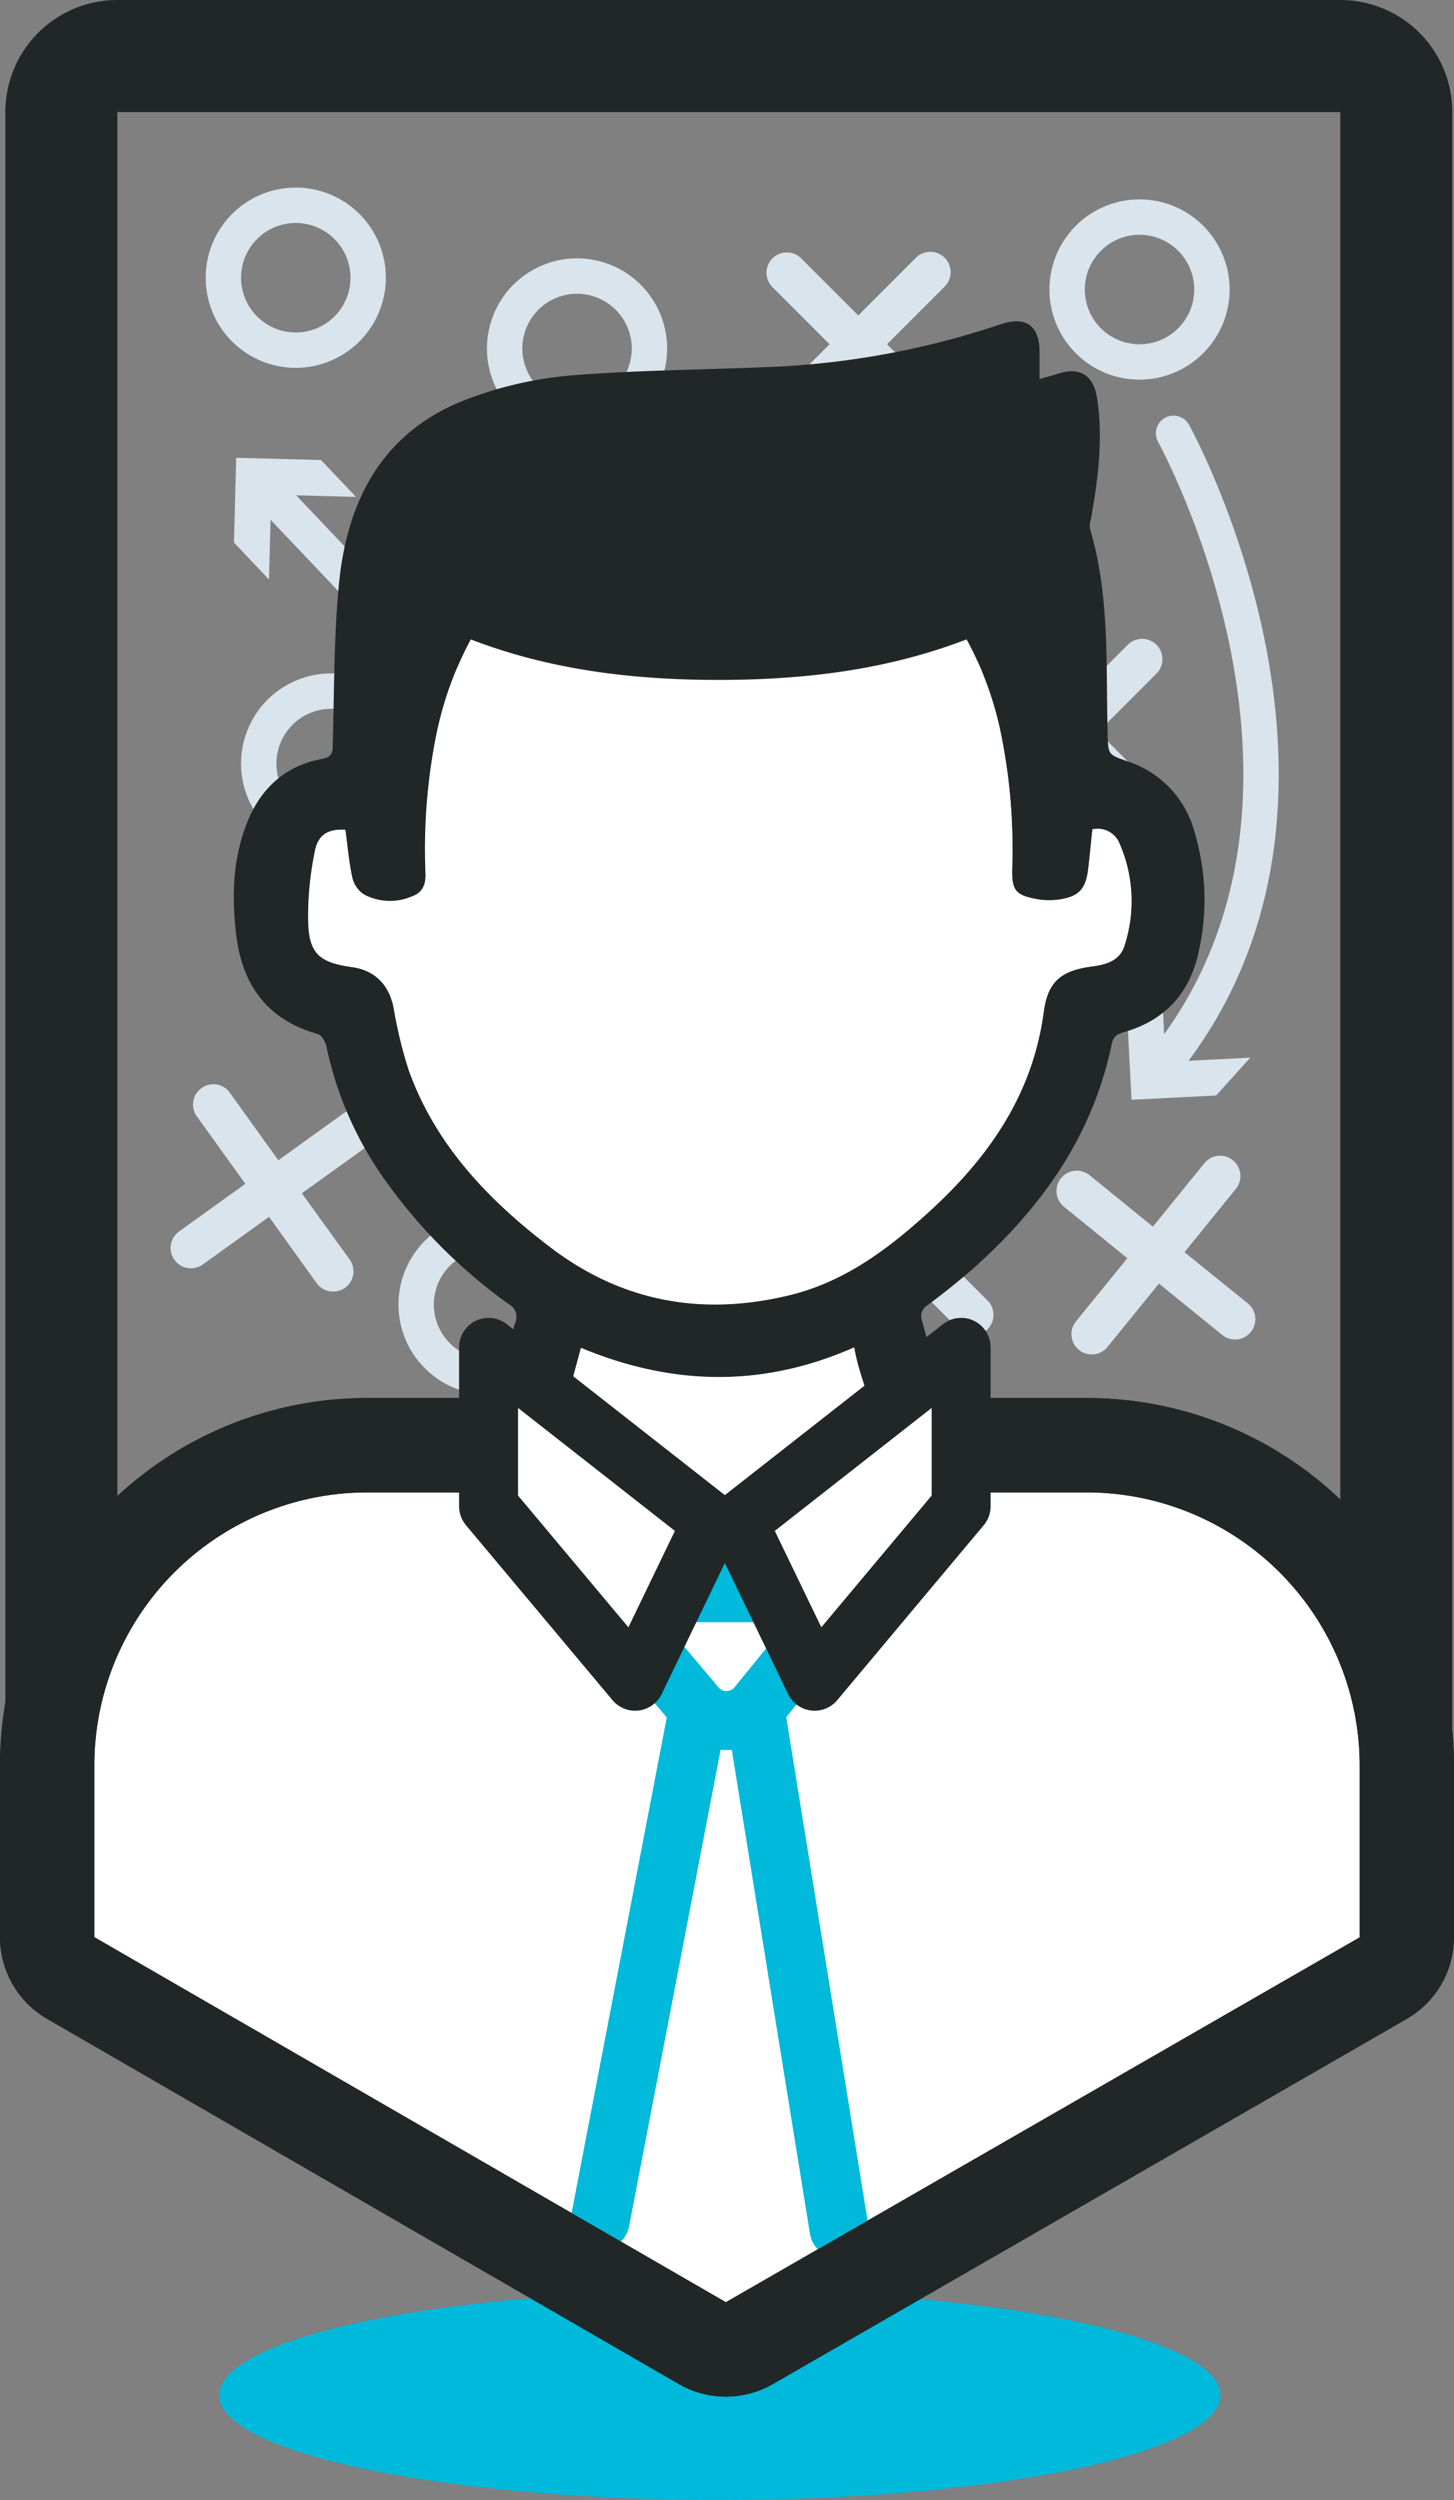
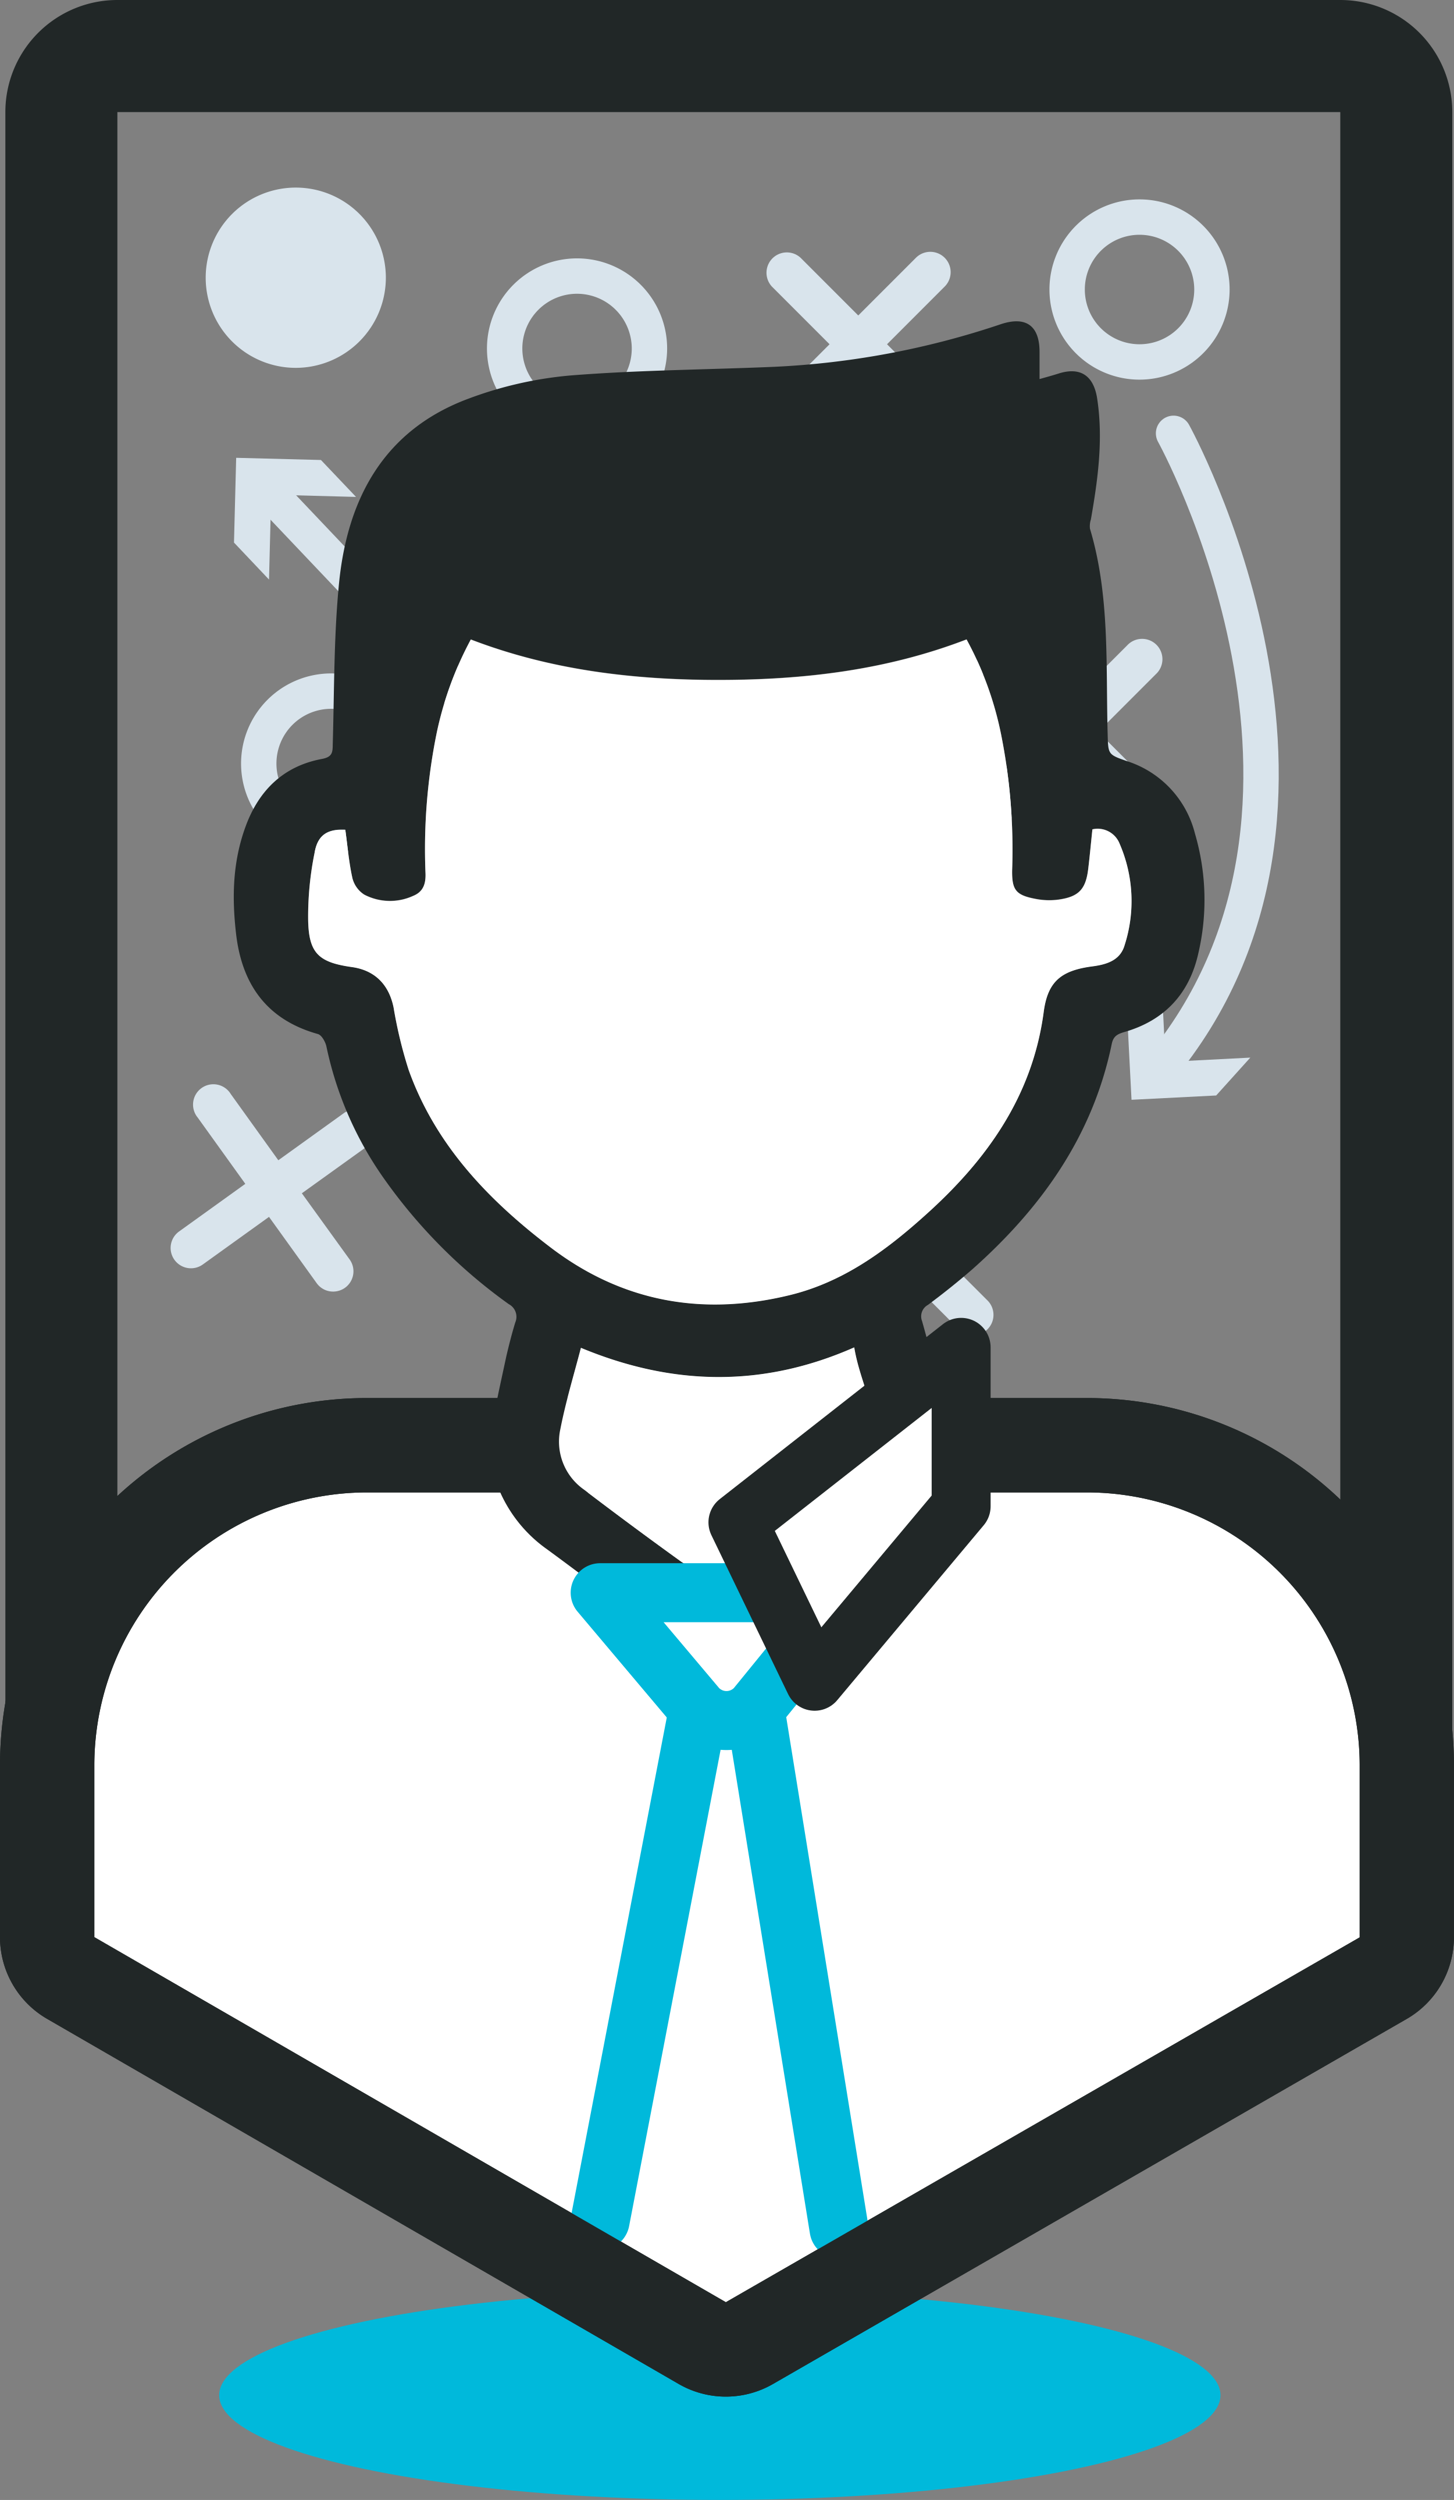
<svg xmlns="http://www.w3.org/2000/svg" viewBox="0 0 246.63 423.8">
  <rect x="0" y="0" width="246.63" height="423.8" fill="#808080" stroke="none" />
  <defs>
    <style>
      .a {
        fill: #00b9db;
      }

      .b {
        fill: #212727;
      }

      .c {
        fill: #d9e4ec;
      }

      .d {
        fill: none;
        stroke: #d9e4ec;
        stroke-width: 6px;
      }

      .d, .f {
        stroke-linecap: round;
      }

      .d, .f, .g, .h {
        stroke-linejoin: round;
      }

      .e, .f, .g, .h {
        fill: #fff;
      }

      .f, .g {
        stroke: #00b9db;
      }

      .f, .g, .h {
        stroke-width: 10px;
      }

      .h {
        stroke: #212727;
      }
    </style>
  </defs>
  <title>icon-2_1</title>
  <g>
    <ellipse class="a" cx="122.1" cy="406.04" rx="84.92" ry="17.76" />
    <g>
      <path class="b" d="M227.34,19V317.39H19.91V19H227.34m0-19H19.91a19,19,0,0,0-19,19V317.39a19,19,0,0,0,19,19H227.34a19,19,0,0,0,19-19V19a19,19,0,0,0-19-19Z" />
      <path class="c" d="M51.2,202.29l11.24-8.07a3.45,3.45,0,0,0-4-5.6l-11.23,8.07-8.07-11.23a3.45,3.45,0,1,0-5.6,4l8.07,11.23-11.23,8.07a3.44,3.44,0,0,0-.79,4.81,3.45,3.45,0,0,0,4.81.79l11.23-8.07,8.08,11.23a3.42,3.42,0,0,0,2.24,1.39,3.48,3.48,0,0,0,2.57-.6,3.44,3.44,0,0,0,.78-4.81Z" />
      <path class="c" d="M150.46,58.36l9.78-9.78a3.45,3.45,0,0,0-4.88-4.88l-9.78,9.78L135.8,43.7a3.45,3.45,0,0,0-4.87,4.88l9.78,9.78-9.78,9.78a3.43,3.43,0,0,0,0,4.87,3.44,3.44,0,0,0,4.87,0l9.78-9.78L155.36,73a3.45,3.45,0,1,0,4.88-4.87Z" />
      <path class="c" d="M186.28,124.07l9.78-9.78a3.45,3.45,0,1,0-4.87-4.88l-9.78,9.78-9.78-9.78a3.45,3.45,0,1,0-4.88,4.88l9.78,9.78-9.78,9.78a3.45,3.45,0,0,0,4.88,4.87l9.78-9.78,9.78,9.78a3.44,3.44,0,0,0,4.87,0,3.43,3.43,0,0,0,0-4.87Z" />
      <path class="c" d="M157.82,210.79,167.6,201a3.44,3.44,0,0,0-4.87-4.87L153,205.92l-9.78-9.78A3.44,3.44,0,0,0,138.3,201l9.78,9.78-9.78,9.78a3.45,3.45,0,1,0,4.87,4.88l9.78-9.78,9.78,9.78a3.45,3.45,0,0,0,4.87-4.88Z" />
-       <path class="c" d="M200.92,212.28l8.71-10.74a3.44,3.44,0,1,0-5.35-4.34l-8.72,10.74-10.74-8.71a3.44,3.44,0,1,0-4.34,5.35l10.74,8.72L182.51,224a3.44,3.44,0,1,0,5.35,4.34l8.72-10.74,10.74,8.71a3.44,3.44,0,1,0,4.34-5.35Z" />
-       <path class="c" d="M50.17,62.36A15.28,15.28,0,1,1,65.45,47.08,15.3,15.3,0,0,1,50.17,62.36Zm0-24.56a9.28,9.28,0,1,0,9.28,9.28A9.29,9.29,0,0,0,50.17,37.8Z" />
+       <path class="c" d="M50.17,62.36A15.28,15.28,0,1,1,65.45,47.08,15.3,15.3,0,0,1,50.17,62.36Zm0-24.56A9.29,9.29,0,0,0,50.17,37.8Z" />
      <path class="c" d="M97.88,74.36a15.28,15.28,0,1,1,15.28-15.28A15.3,15.3,0,0,1,97.88,74.36Zm0-24.56a9.28,9.28,0,1,0,9.28,9.28A9.29,9.29,0,0,0,97.88,49.8Z" />
      <path class="c" d="M56.17,144.72a15.28,15.28,0,1,1,15.28-15.28A15.3,15.3,0,0,1,56.17,144.72Zm0-24.56a9.28,9.28,0,1,0,9.28,9.28A9.29,9.29,0,0,0,56.17,120.16Z" />
-       <path class="c" d="M82.87,236.43a15.28,15.28,0,1,1,15.28-15.28A15.29,15.29,0,0,1,82.87,236.43Zm0-24.56a9.28,9.28,0,1,0,9.28,9.28A9.29,9.29,0,0,0,82.87,211.87Z" />
      <path class="c" d="M193.29,64.36a15.28,15.28,0,1,1,15.28-15.28A15.3,15.3,0,0,1,193.29,64.36Zm0-24.56a9.28,9.28,0,1,0,9.28,9.28A9.29,9.29,0,0,0,193.29,39.8Z" />
      <g>
        <path class="d" d="M199.06,73.46s35,63.15-2.5,107.92" />
        <polygon class="c" points="196.98 165.66 197.71 180.03 212.08 179.29 206.29 185.71 191.93 186.44 191.19 172.07 196.98 165.66" />
      </g>
      <g>
        <line class="d" x1="142.33" y1="185.33" x2="44.78" y2="82.58" />
        <polygon class="c" points="60.39 84.24 46 83.86 45.63 98.25 39.69 91.98 40.06 77.61 54.44 77.98 60.39 84.24" />
      </g>
      <g>
        <path class="e" d="M123.12,398.29a8,8,0,0,1-4-1.08L12,335.32a8,8,0,0,1-4-6.93V299.13A54.23,54.23,0,0,1,62.17,245H184.46a54.23,54.23,0,0,1,54.17,54.17v29.26a8,8,0,0,1-4,6.93l-107.51,61.9A8,8,0,0,1,123.12,398.29Z" />
        <path class="b" d="M184.46,253a46.31,46.31,0,0,1,46.17,46.17v29.26L123.12,390.28,16,328.39V299.13A46.31,46.31,0,0,1,62.17,253H184.46m0-16H62.17A62.24,62.24,0,0,0,0,299.13v29.26a16,16,0,0,0,8,13.86l107.12,61.89a16,16,0,0,0,16,0l107.5-61.89a16,16,0,0,0,8-13.87V299.13A62.24,62.24,0,0,0,184.46,237Z" />
      </g>
      <polyline class="f" points="142.32 377.86 128.24 290.75 118.35 290.33 101.8 376.44" />
      <path class="b" d="M184.46,253a46.31,46.31,0,0,1,46.17,46.17v29.26L123.12,390.28,16,328.39V299.13A46.31,46.31,0,0,1,62.17,253H184.46m0-16H62.17A62.24,62.24,0,0,0,0,299.13v29.26a16,16,0,0,0,8,13.86l107.12,61.89a16,16,0,0,0,16,0l107.5-61.89a16,16,0,0,0,8-13.87V299.13A62.24,62.24,0,0,0,184.46,237Z" />
      <g>
        <path class="b" d="M53.91,175.29c.66.18,1.31,1.36,1.47,2.17A60.17,60.17,0,0,0,65,199.61a89.63,89.63,0,0,0,21.31,21.48,2.42,2.42,0,0,1,1.09,3.1c-.58,1.9-1.07,3.82-1.52,5.75-1,4.69-2.23,10-3,15.36a23.55,23.55,0,0,0,9.91,17.34c5.06,3.7,10,7.49,15.1,11.19a23,23,0,0,0,28.23-.06c4.6-3.4,9.11-6.93,13.8-10.2,5.82-4.06,9.6-9.29,10.82-16.14a130.37,130.37,0,0,0-2.67-17.09c-.49-2.15-1.07-4.27-1.67-6.39a2.21,2.21,0,0,1,1-2.74c2.54-1.88,5-3.85,7.42-5.94,11.74-10.39,20.53-22.64,23.76-38.31.27-1.33,1-1.67,2.11-2,6.78-1.94,11-6.43,12.55-13.25a39.86,39.86,0,0,0-.55-20.4,17.32,17.32,0,0,0-11.38-12.23c-3.42-1.18-3.33-1.15-3.43-4.7-.32-11.64.41-23.38-3-34.76a3.76,3.76,0,0,1,.16-1.57c1.19-6.79,2.12-13.59,1.06-20.51-.6-3.87-2.85-5.38-6.53-4.22-1,.32-2,.59-3.24.94v-4.6c0-4.46-2.31-6.11-6.57-4.7a140.88,140.88,0,0,1-38.35,7.22c-11.59.5-23.21.55-34.76,1.48a65.56,65.56,0,0,0-17.07,3.88C65.25,72.81,59,84.33,57.53,98.65c-.92,9.14-.82,18.38-1.09,27.57,0,1.42-.15,2.12-1.84,2.44-6.51,1.21-10.68,5.32-12.92,11.39s-2.35,12.12-1.63,18.31C41.05,166.92,45.29,172.88,53.91,175.29ZM148.5,246.1a8.89,8.89,0,0,1-3.67,6.22c-5.5,4.13-11,8.27-16.58,12.28a11,11,0,0,1-13-.08q-8.17-5.89-16.2-12a9.93,9.93,0,0,1-4-10.26c.88-4.52,2.24-9,3.49-13.77,15.4,6.43,30.7,6.83,46.34-.06C145.9,234.53,149.23,239.86,148.5,246.1ZM53.42,144.24c.59-2.87,2.34-3.73,5.15-3.59.38,2.73.61,5.51,1.21,8.2a4.68,4.68,0,0,0,2,2.78,9.42,9.42,0,0,0,8.29.22c1.69-.68,2.15-2,2.11-3.72a98.59,98.59,0,0,1,1.86-23.75,58.81,58.81,0,0,1,5.82-16c13.6,5.22,27.73,6.87,42.09,6.86s28.36-1.63,42-6.87a57.06,57.06,0,0,1,5.85,16.07,99.13,99.13,0,0,1,1.88,23.06c-.05,3.35.64,4.22,3.94,4.85a12,12,0,0,0,3.91.13c3.47-.48,4.65-1.77,5.06-5.24.26-2.21.46-4.43.7-6.67a4,4,0,0,1,4.62,2.45,24.38,24.38,0,0,1,.84,17.19c-.75,2.6-3.09,3.28-5.47,3.59-5.33.7-7.57,2.59-8.25,7.71-1.91,14.4-9.77,25.27-20.26,34.62-6.69,6-13.84,11.2-22.74,13.38-14.74,3.61-28.38,1.24-40.56-8-10.54-8-19.58-17.36-24.16-30.15a75.1,75.1,0,0,1-2.55-10.55c-.78-3.89-3.16-6.34-7.06-6.89-5.73-.8-7.39-2.38-7.44-8.23A54.29,54.29,0,0,1,53.42,144.24Z" />
        <path class="e" d="M185.3,140.6a4,4,0,0,1,4.62,2.45,24.38,24.38,0,0,1,.84,17.19c-.75,2.6-3.09,3.28-5.47,3.59-5.33.7-7.57,2.59-8.25,7.71-1.91,14.4-9.77,25.27-20.26,34.62-6.69,6-13.84,11.2-22.74,13.38-14.74,3.61-28.38,1.24-40.56-8-10.54-8-19.58-17.36-24.16-30.15a75.1,75.1,0,0,1-2.55-10.55c-.78-3.89-3.16-6.34-7.06-6.89-5.73-.8-7.39-2.38-7.44-8.23a54.29,54.29,0,0,1,1.15-11.44c.59-2.87,2.34-3.73,5.15-3.59.38,2.73.61,5.51,1.21,8.2a4.68,4.68,0,0,0,2,2.78,9.42,9.42,0,0,0,8.29.22c1.69-.68,2.15-2,2.11-3.72a98.59,98.59,0,0,1,1.86-23.75,58.81,58.81,0,0,1,5.82-16c13.6,5.22,27.73,6.87,42.09,6.86s28.36-1.63,42-6.87a57.06,57.06,0,0,1,5.85,16.07,99.13,99.13,0,0,1,1.88,23.06c-.05,3.35.64,4.22,3.94,4.85a12,12,0,0,0,3.91.13c3.47-.48,4.65-1.77,5.06-5.24C184.86,145.06,185.06,142.84,185.3,140.6Z" />
        <path class="e" d="M144.9,228.41c1,6.12,4.33,11.45,3.6,17.69a8.89,8.89,0,0,1-3.67,6.22c-5.5,4.13-11,8.27-16.58,12.28a11,11,0,0,1-13-.08q-8.17-5.89-16.2-12a9.93,9.93,0,0,1-4-10.26c.88-4.52,2.24-9,3.49-13.77C114,234.9,129.26,235.3,144.9,228.41Z" />
      </g>
      <path class="g" d="M144.1,270H101.8l16.49,19.55a6.8,6.8,0,0,0,9.93-.06Z" />
      <polygon class="h" points="138.18 285.01 163.03 255.35 163.03 228.41 125.17 258.07 138.18 285.01" />
-       <polygon class="h" points="107.73 285.01 82.87 255.35 82.87 228.41 120.73 258.07 107.73 285.01" />
    </g>
  </g>
</svg>